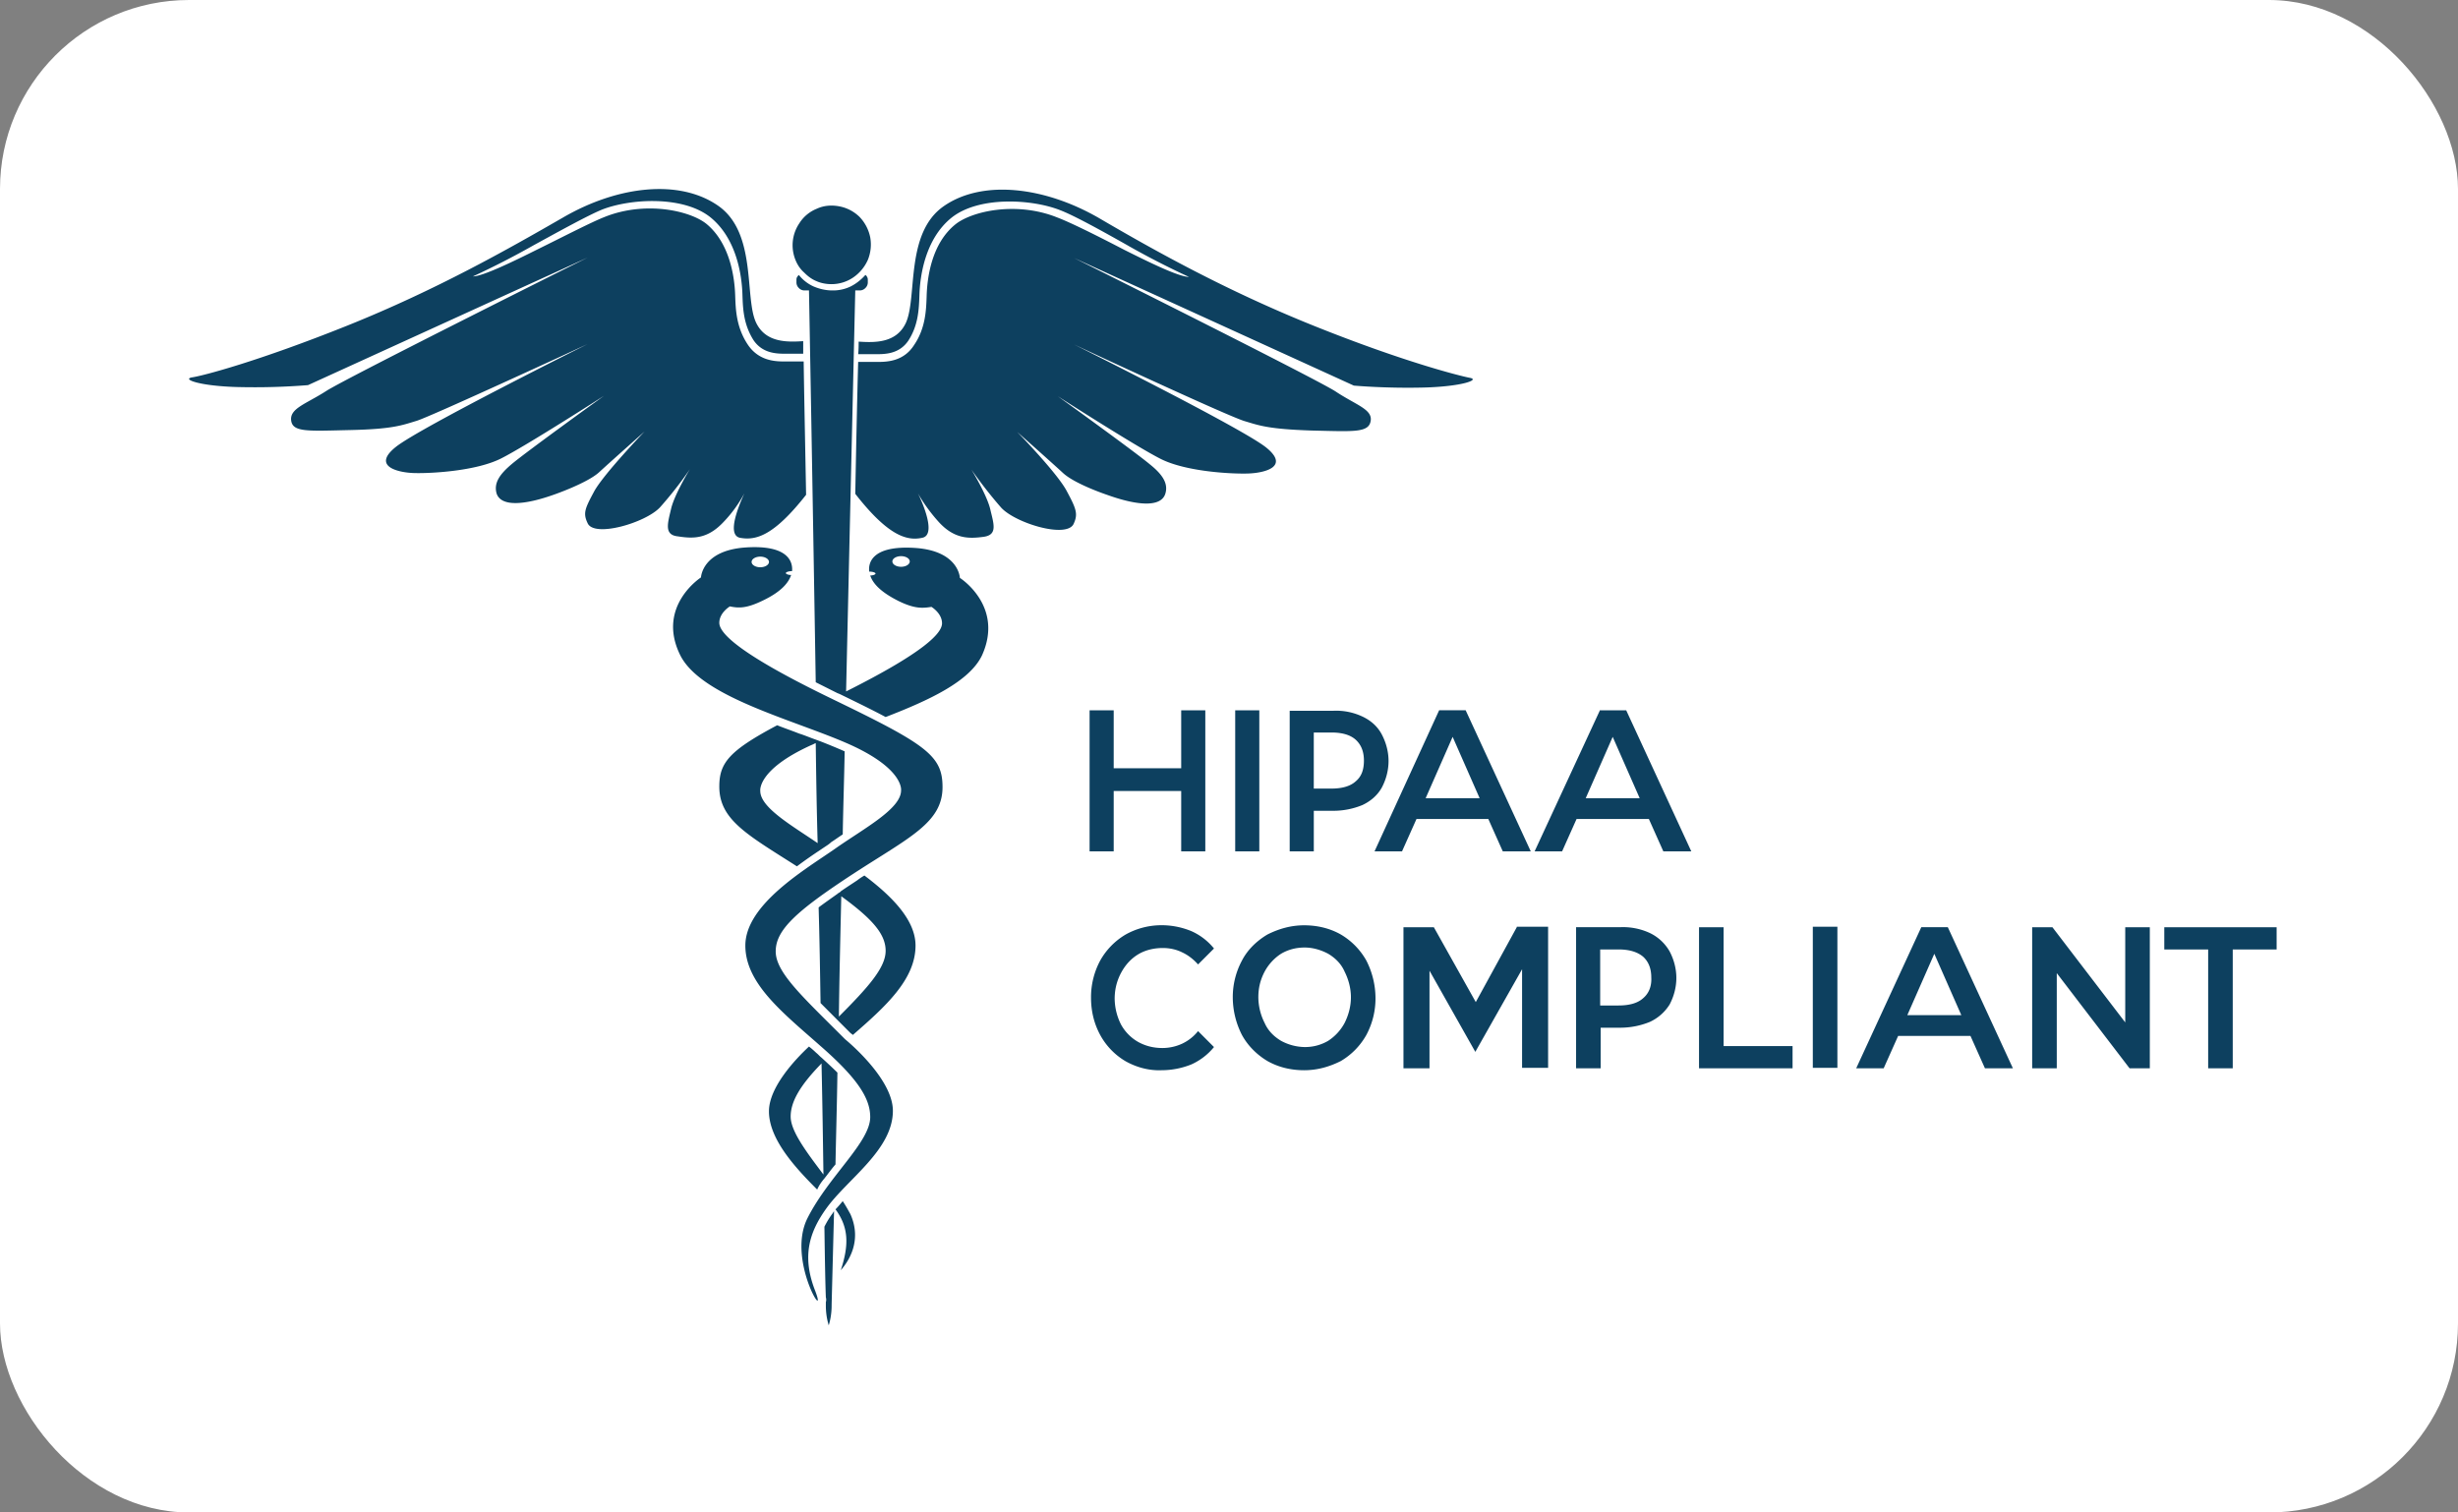
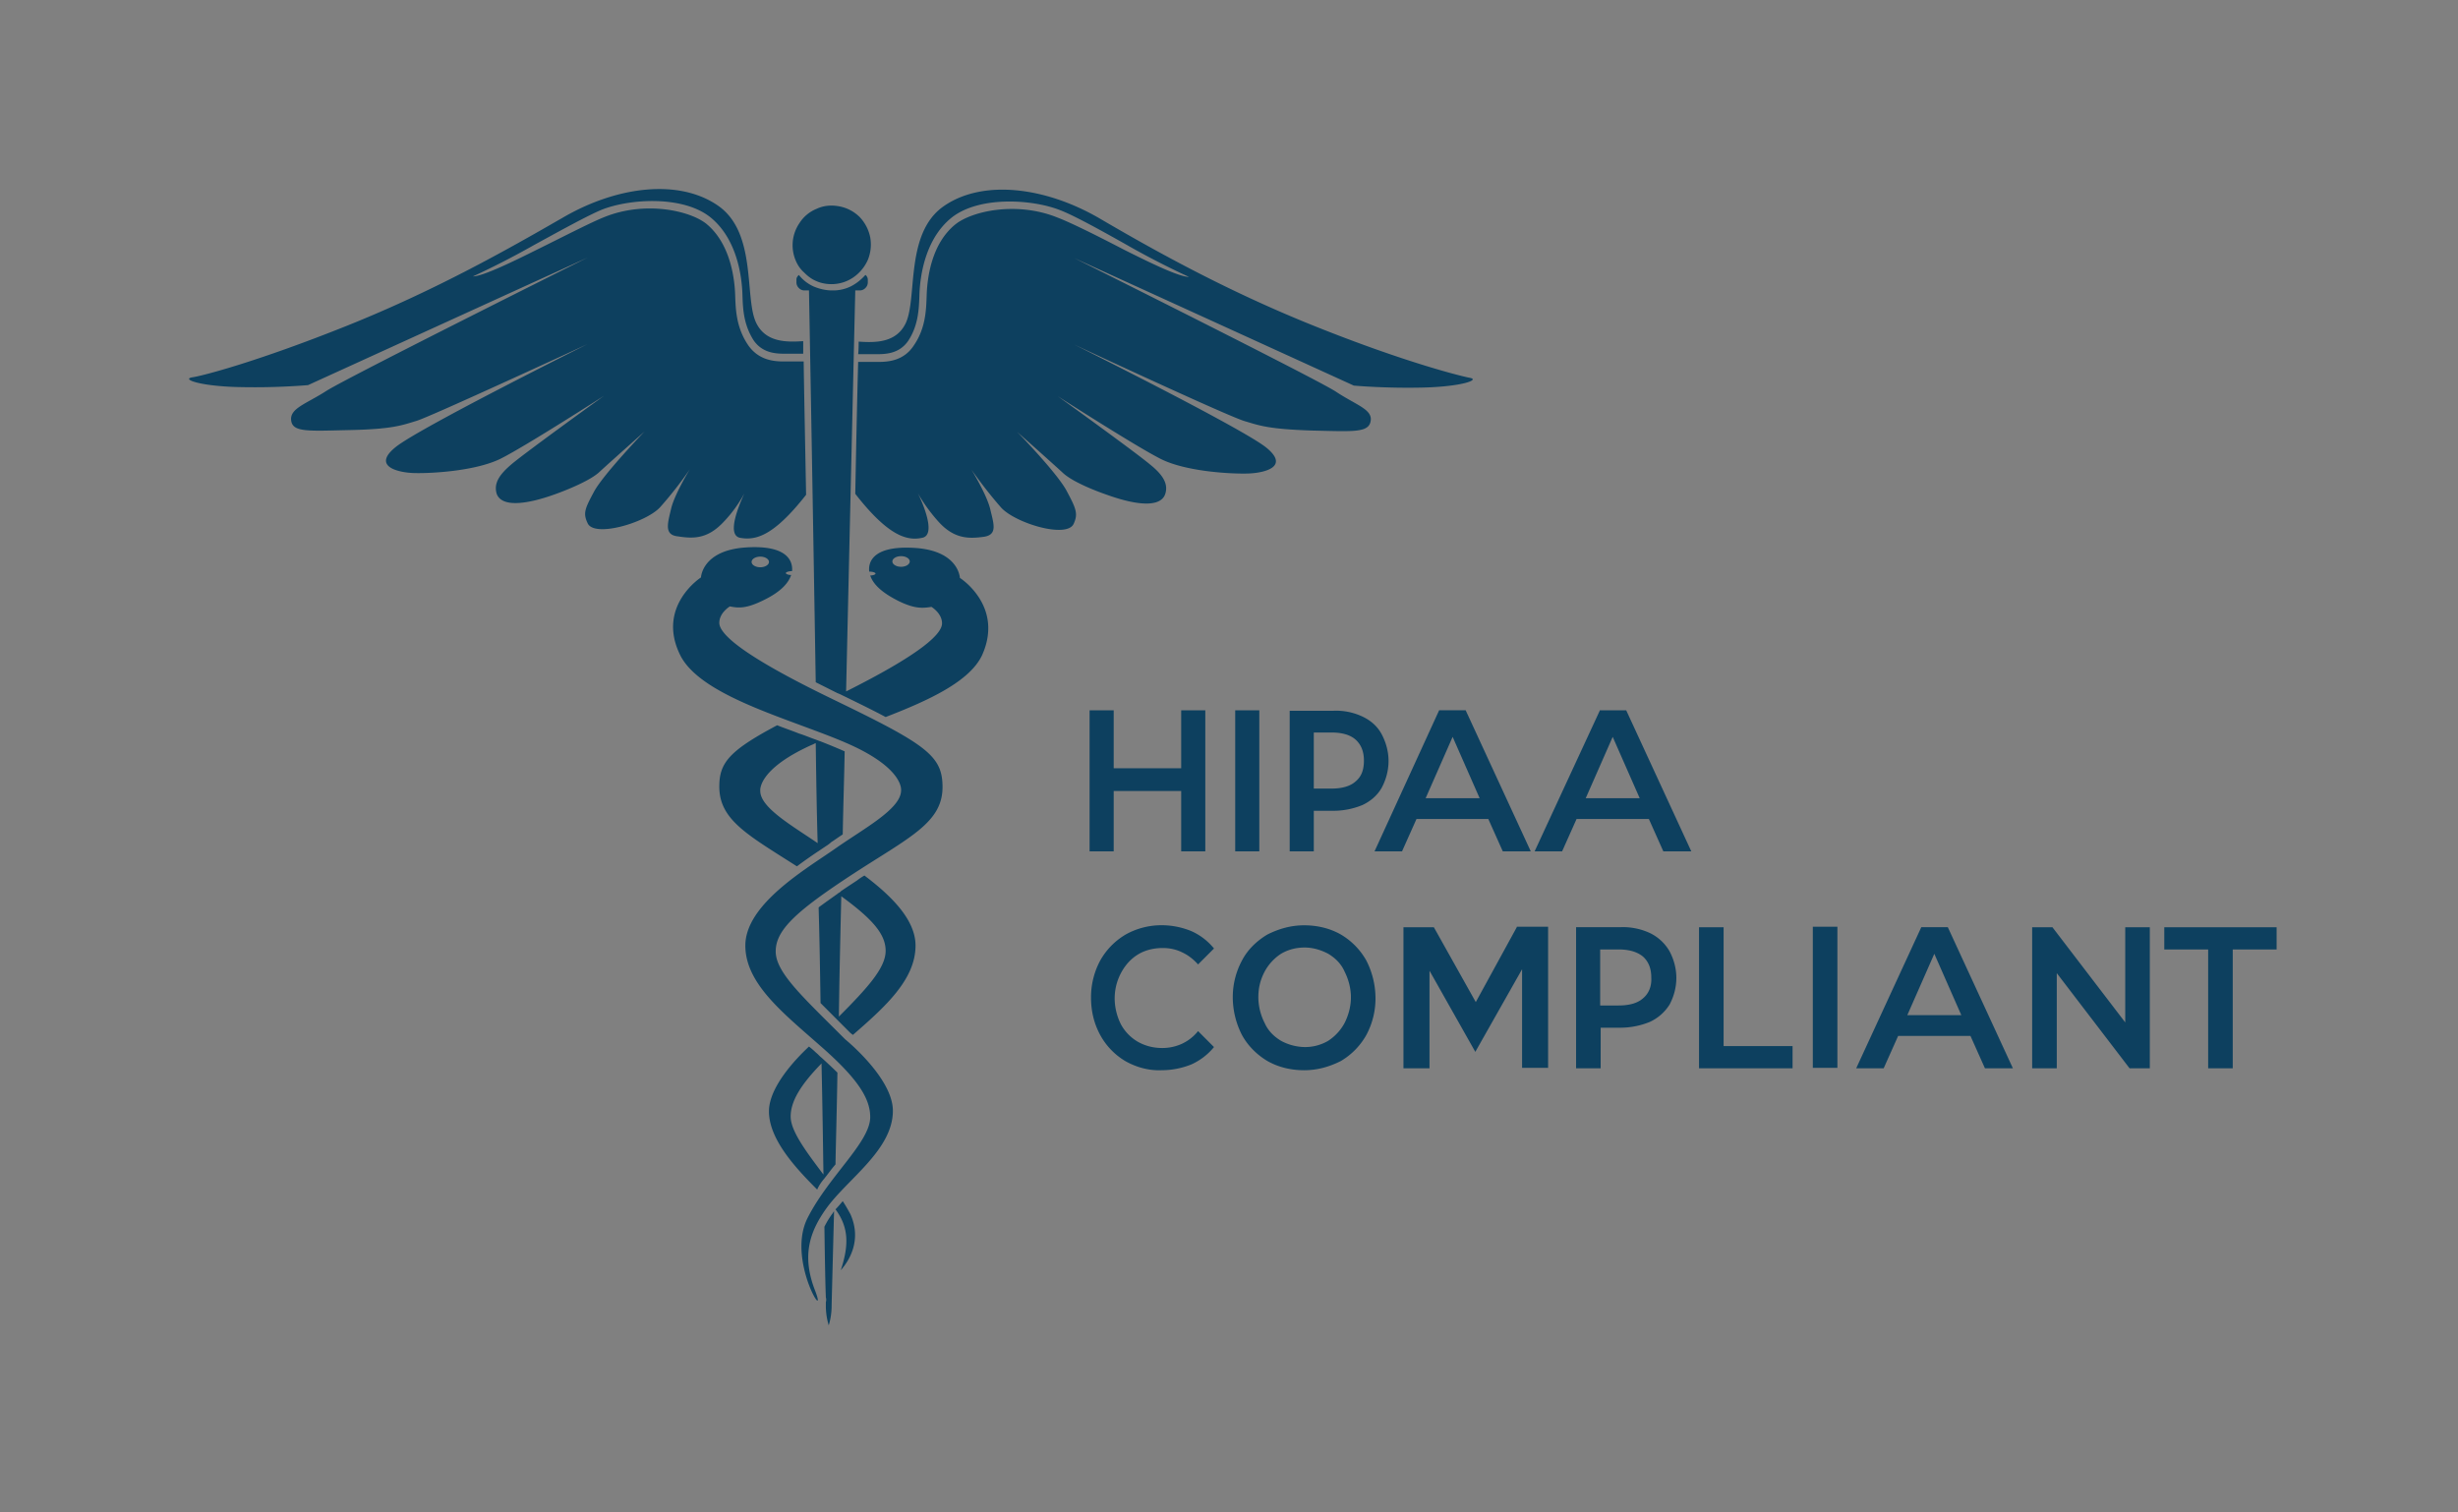
<svg xmlns="http://www.w3.org/2000/svg" width="130" height="80" fill="none">
  <rect width="100%" height="100%" fill="#808080" stroke="none" />
-   <rect width="130" height="80" fill="#fff" rx="10" />
  <path fill="#0D405F" d="M60.202 50.476c.383-.23.842-.332 1.3-.332.358 0 .715.077 1.02.23.332.153.613.383.842.639l.842-.843a3.218 3.218 0 0 0-1.199-.92 4.13 4.13 0 0 0-1.76-.307 3.893 3.893 0 0 0-1.708.485 3.692 3.692 0 0 0-1.351 1.38 4.088 4.088 0 0 0-.485 1.968c0 .69.153 1.355.485 1.968a3.621 3.621 0 0 0 1.326 1.38c.586.332 1.25.511 1.912.485a4.25 4.25 0 0 0 1.581-.306 3.282 3.282 0 0 0 1.199-.92l-.842-.844a2.37 2.37 0 0 1-.841.665 2.49 2.49 0 0 1-1.046.23c-.459 0-.892-.102-1.3-.332a2.375 2.375 0 0 1-.893-.92 3.12 3.12 0 0 1-.331-1.355c0-.46.102-.92.331-1.354.23-.435.536-.767.918-.997Zm-1.3-8.638h3.57v3.195h1.275V37.57h-1.275v3.066h-3.57V37.57h-1.275v7.462h1.275v-3.195Zm6.426 3.195h1.275V37.57h-1.275v7.462Zm6.732-7.13a3.264 3.264 0 0 0-1.556-.307H68.21v7.437h1.275v-2.147h1.02a4.02 4.02 0 0 0 1.556-.306c.433-.205.79-.512 1.02-.92.23-.435.357-.92.357-1.406 0-.486-.128-.971-.357-1.406-.23-.434-.587-.74-1.02-.945Zm-.357 3.424c-.28.256-.714.384-1.275.384h-.944v-2.965h.944c.56 0 .994.128 1.275.383.28.256.433.614.433 1.1 0 .485-.127.843-.433 1.098Zm12.903-3.73-3.443 7.436h1.454l.765-1.712h3.825l.765 1.712h1.479l-3.443-7.462h-1.402v.025Zm-.74 4.625 1.428-3.246 1.428 3.246h-2.856Zm-12.954 7.206c-.586-.332-1.25-.485-1.938-.485s-1.326.179-1.938.485c-.56.333-1.045.793-1.351 1.38a4.088 4.088 0 0 0-.485 1.968 4.4 4.4 0 0 0 .485 1.968c.306.562.79 1.048 1.351 1.38.587.332 1.25.485 1.938.485.689 0 1.326-.178 1.938-.485a3.692 3.692 0 0 0 1.352-1.38 4.088 4.088 0 0 0 .484-1.968 4.4 4.4 0 0 0-.484-1.968 3.692 3.692 0 0 0-1.352-1.38Zm.204 4.677a2.58 2.58 0 0 1-.867.946 2.41 2.41 0 0 1-1.25.332 2.69 2.69 0 0 1-1.249-.332c-.382-.23-.688-.537-.867-.946a3.036 3.036 0 0 1-.331-1.354c0-.486.102-.92.331-1.355.204-.383.51-.715.867-.945.383-.23.816-.333 1.25-.333.433 0 .867.128 1.25.333.382.23.688.536.866.945.204.41.332.87.332 1.355s-.128.945-.332 1.354Zm43.35-5.06v1.176h2.321v6.286h1.3v-6.286h2.321v-1.176h-5.942Zm-2.065 5.035-3.851-5.035h-1.071v7.462h1.301v-5.034l3.85 5.034h1.071v-7.462h-1.3v5.035ZM80.22 49.044l-2.168 3.961-2.218-3.96h-1.607v7.461h1.377v-5.162l2.423 4.293 2.473-4.37v5.214h1.377V49.02H80.22v.025Zm7.038.307a3.366 3.366 0 0 0-1.581-.307h-2.32v7.462h1.3V54.36h1.02a4.15 4.15 0 0 0 1.58-.307 2.434 2.434 0 0 0 1.046-.92c.23-.434.357-.92.357-1.406 0-.485-.127-.97-.357-1.405a2.394 2.394 0 0 0-1.045-.971Zm-.357 3.45c-.28.255-.714.383-1.3.383h-.97V50.22h.97c.56 0 .994.127 1.3.383.28.255.433.613.433 1.099.026.46-.127.843-.433 1.099Zm-8.186-9.481.765 1.712h1.48l-3.443-7.462h-1.403l-3.417 7.462h1.454l.765-1.712h3.8Zm-1.887-4.345 1.428 3.246H75.4l1.428-3.246Zm14.331 10.07h-1.3v7.461h4.947v-1.175h-3.647v-6.287Zm4.718 7.436h1.3V49.02h-1.3v7.462Zm-52.275 8.407c.025 1.79.05 3.093.076 3.732a.437.437 0 0 1 0 .255v.18c0 .357.051.715.153 1.047.102-.332.153-.69.153-1.048 0-.128.051-1.993.128-4.983-.026.025-.051.05-.051.076-.179.23-.332.486-.46.742Zm-5.304-37.31a6.85 6.85 0 0 0 1.07-1.483c-.203.46-.994 2.198-.229 2.351.842.154 1.785-.102 3.494-2.274-.051-2.786-.102-5.213-.128-7.053H41.46c-.51 0-1.352-.052-1.913-.895-.612-.92-.637-1.866-.663-2.556-.025-.996-.28-2.81-1.53-3.833-.867-.69-3.213-1.226-5.38-.358-.714.281-2.142 1.023-3.545 1.713-1.275.638-2.907 1.43-3.417 1.43a43.185 43.185 0 0 0 3.188-1.635c1.402-.767 2.881-1.584 3.62-1.89 1.48-.589 4.31-.768 5.764.408 1.377 1.124 1.657 3.067 1.683 4.114.025.69.05 1.534.586 2.377.485.716 1.25.716 1.709.716h.918v-.665c-.816.051-1.99.102-2.5-.997-.611-1.328.052-4.727-1.988-6.158s-5.304-1.074-8.211.613c-2.882 1.661-6.707 3.833-11.424 5.724-4.718 1.891-7.65 2.658-8.211 2.735-.536.102.433.46 2.448.511a35.705 35.705 0 0 0 3.697-.102l14.79-6.747s-12.75 6.363-13.82 7.053c-1.072.69-1.939.92-1.862 1.56.076.638.892.561 3.136.51 2.244-.05 2.729-.255 3.494-.485.765-.23 9.052-4.064 9.052-4.064s-8.874 4.422-10.149 5.444c-1.275 1.022.102 1.354.97 1.38.892.025 3.263-.102 4.59-.767 1.325-.664 5.456-3.322 5.456-3.322s-4.08 2.939-4.87 3.603c-.638.537-.97.997-.816 1.56.23.715 1.453.638 3.085.05 0 0 1.683-.587 2.32-1.15.638-.587 2.423-2.172 2.423-2.172s-2.116 2.198-2.652 3.143c-.51.946-.612 1.176-.357 1.713.357.766 3.06-.026 3.825-.844a20.405 20.405 0 0 0 1.581-2.019s-.816 1.33-.994 2.096c-.179.767-.383 1.38.357 1.457.816.127 1.58.153 2.448-.793Zm5.049 17.403.23-.154c.152-.102.28-.178.382-.28.204-.129.408-.282.612-.41.025-1.456.076-2.938.102-4.395a33.888 33.888 0 0 0-1.3-.537c-.026 0-.052-.025-.077-.025-.051-.026-.077-.026-.128-.051-.306-.103-.586-.23-.918-.333-.382-.153-.765-.28-1.147-.434-2.55 1.354-3.06 1.993-3.06 3.245 0 1.764 1.504 2.556 4.105 4.217.408-.307.816-.588 1.199-.843Zm-3.137-3.144s-.178-1.124 2.703-2.427c.077-.026.153-.077.23-.103.025 1.764.05 3.527.102 5.29-1.428-.97-3.035-1.89-3.035-2.76Zm4.36 21.697c-.127.153-.254.307-.382.434.74.997.689 1.968.28 3.22.383-.434 1.148-1.533.51-2.964-.127-.23-.254-.46-.407-.69Zm-1.172-10.478.943.946.638.639c.025.025.076.05.127.102 1.734-1.508 3.315-2.939 3.315-4.728 0-1.405-1.351-2.683-2.703-3.705a3.254 3.254 0 0 0-.382.255c-.306.205-.587.383-.842.562 0 0-.025 0-.025.026-.051.051-.128.077-.179.128-.357.255-.688.485-.994.715.05 1.712.076 3.425.102 5.06Zm1.096-5.648c1.683 1.227 2.346 2.02 2.346 2.888 0 .895-.943 1.943-2.473 3.476.025-2.045.076-4.166.127-6.364Zm9.308-24.558s1.785 1.584 2.422 2.172c.638.588 2.32 1.15 2.32 1.15 1.633.588 2.857.664 3.086-.051.179-.563-.178-1.048-.816-1.56-.79-.664-4.87-3.603-4.87-3.603s4.13 2.658 5.457 3.323c1.326.664 3.697.792 4.59.766.892-.025 2.244-.357.969-1.38-1.275-1.022-10.15-5.443-10.15-5.443s8.263 3.859 9.053 4.063c.765.23 1.25.41 3.494.486 2.244.051 3.034.128 3.136-.511.102-.614-.79-.844-1.861-1.559-1.071-.69-13.821-7.053-13.821-7.053l14.79 6.746s1.683.154 3.697.103c2.015-.052 2.984-.41 2.448-.512-.535-.102-3.493-.843-8.21-2.734-4.718-1.891-8.543-4.038-11.425-5.725-2.881-1.66-6.17-2.044-8.21-.613-2.04 1.431-1.378 4.805-1.99 6.16-.51 1.098-1.683 1.047-2.499.996 0 .204 0 .434-.025.664h.943c.46 0 1.224 0 1.709-.715.535-.818.56-1.687.586-2.377.026-1.048.306-2.99 1.683-4.114 1.454-1.176 4.284-.997 5.763-.41.74.282 2.219 1.1 3.621 1.892a43.12 43.12 0 0 0 3.188 1.635c-.536 0-2.142-.792-3.417-1.43-1.377-.716-2.805-1.432-3.545-1.713-2.167-.869-4.513-.332-5.38.358-1.275 1.022-1.505 2.836-1.53 3.833-.026.69-.051 1.661-.663 2.556-.536.843-1.377.894-1.913.894h-1.045c-.051 1.84-.102 4.242-.153 6.977 1.734 2.223 2.728 2.504 3.544 2.325.765-.153 0-1.89-.23-2.35a8.76 8.76 0 0 0 1.072 1.481c.841.946 1.632.92 2.397.818.765-.102.535-.69.357-1.457-.179-.766-.995-2.095-.995-2.095.485.69 1.02 1.38 1.581 2.019.765.818 3.468 1.635 3.825.843.23-.51.153-.767-.357-1.712-.484-.946-2.626-3.143-2.626-3.143Zm-9.818-7.82c.408 0 .816-.128 1.148-.358a2.22 2.22 0 0 0 .765-.92 2.15 2.15 0 0 0 .127-1.201 2.186 2.186 0 0 0-.56-1.074 2.075 2.075 0 0 0-1.072-.562c-.408-.077-.816-.05-1.198.128a1.94 1.94 0 0 0-.918.767 2.072 2.072 0 0 0-.204 1.942c.102.255.255.485.459.664.204.205.408.358.663.46.23.102.51.154.79.154Zm6.783 15.537s-.05-1.43-2.371-1.584c-2.372-.153-2.474.869-2.423 1.252.179 0 .332.051.332.102 0 .052-.128.103-.28.103.127.383.484.843 1.504 1.354.841.409 1.25.383 1.734.307 0 0 .56.332.56.869 0 .51-.892 1.507-5.074 3.603.255-11.296.485-21.211.485-21.211h.255a.41.41 0 0 0 .28-.128.41.41 0 0 0 .128-.281v-.128c0-.05 0-.102-.026-.153-.025-.051-.05-.102-.102-.128-.23.256-.484.46-.79.613a2.133 2.133 0 0 1-.97.205c-.33 0-.662-.077-.968-.205a2.073 2.073 0 0 1-.79-.613.449.449 0 0 0-.103.128c-.025.051-.025.102-.025.153v.128a.41.41 0 0 0 .127.281.409.409 0 0 0 .28.128h.256s.178 9.634.357 20.725l1.122.563c.05.025.127.05.178.076.944.46 1.734.844 2.397 1.201 2.244-.868 4.437-1.865 5.1-3.27 1.173-2.607-1.173-4.09-1.173-4.09Zm-3.11-.587c-.256 0-.46-.128-.46-.282 0-.153.204-.28.46-.28.254 0 .458.127.458.28 0 .154-.204.282-.459.282Zm-4.055 32.353c.204-.256.382-.511.586-.741.026-1.457.077-3.092.102-4.856-.255-.255-.535-.51-.841-.792-.102-.077-.179-.179-.28-.255a4.445 4.445 0 0 0-.383-.333c-.714.665-2.117 2.147-2.117 3.425 0 1.508 1.454 3.04 2.55 4.14.102-.23.23-.41.383-.588Zm-.153-6.082c.05 2.172.076 4.165.102 5.877-.842-1.124-1.734-2.274-1.734-3.066 0-.741.433-1.585 1.632-2.811Zm.586-19.27c-4.972-2.401-5.992-3.5-5.992-4.037 0-.537.56-.869.56-.869.485.102.893.102 1.735-.306 1.02-.486 1.377-.972 1.504-1.355-.153 0-.28-.051-.28-.102s.153-.102.331-.102v-.026c.026-.383-.102-1.38-2.448-1.227-2.32.154-2.371 1.585-2.371 1.585s-2.346 1.508-1.122 4.063c1.07 2.275 6.094 3.476 9.001 4.78 2.882 1.302 2.703 2.427 2.703 2.427 0 .971-1.938 1.993-3.468 3.066-1.53 1.074-4.768 2.94-4.768 5.137 0 2.02 2.014 3.578 3.978 5.316 1.989 1.737 2.626 2.785 2.626 3.756 0 1.33-2.193 3.118-3.315 5.342-1.122 2.223 1.097 5.673.408 3.858-.714-1.814-.331-3.092.587-4.37 1.122-1.559 3.519-3.092 3.519-5.162 0-1.738-2.525-3.782-2.525-3.782-2.244-2.249-3.672-3.527-3.672-4.651 0-1.125 1.071-2.121 4.08-4.089 2.984-1.942 4.743-2.709 4.743-4.6 0-1.661-.841-2.249-5.814-4.651Zm-3.825-7.538c.255 0 .46.128.46.281 0 .153-.205.281-.46.281s-.459-.128-.459-.28c0-.154.204-.282.46-.282Zm61.404 19.601-3.442 7.462h1.453l.765-1.712h3.825l.765 1.712h1.479l-3.442-7.462h-1.403Zm-.739 4.651 1.428-3.245 1.428 3.245h-2.856Z" />
</svg>